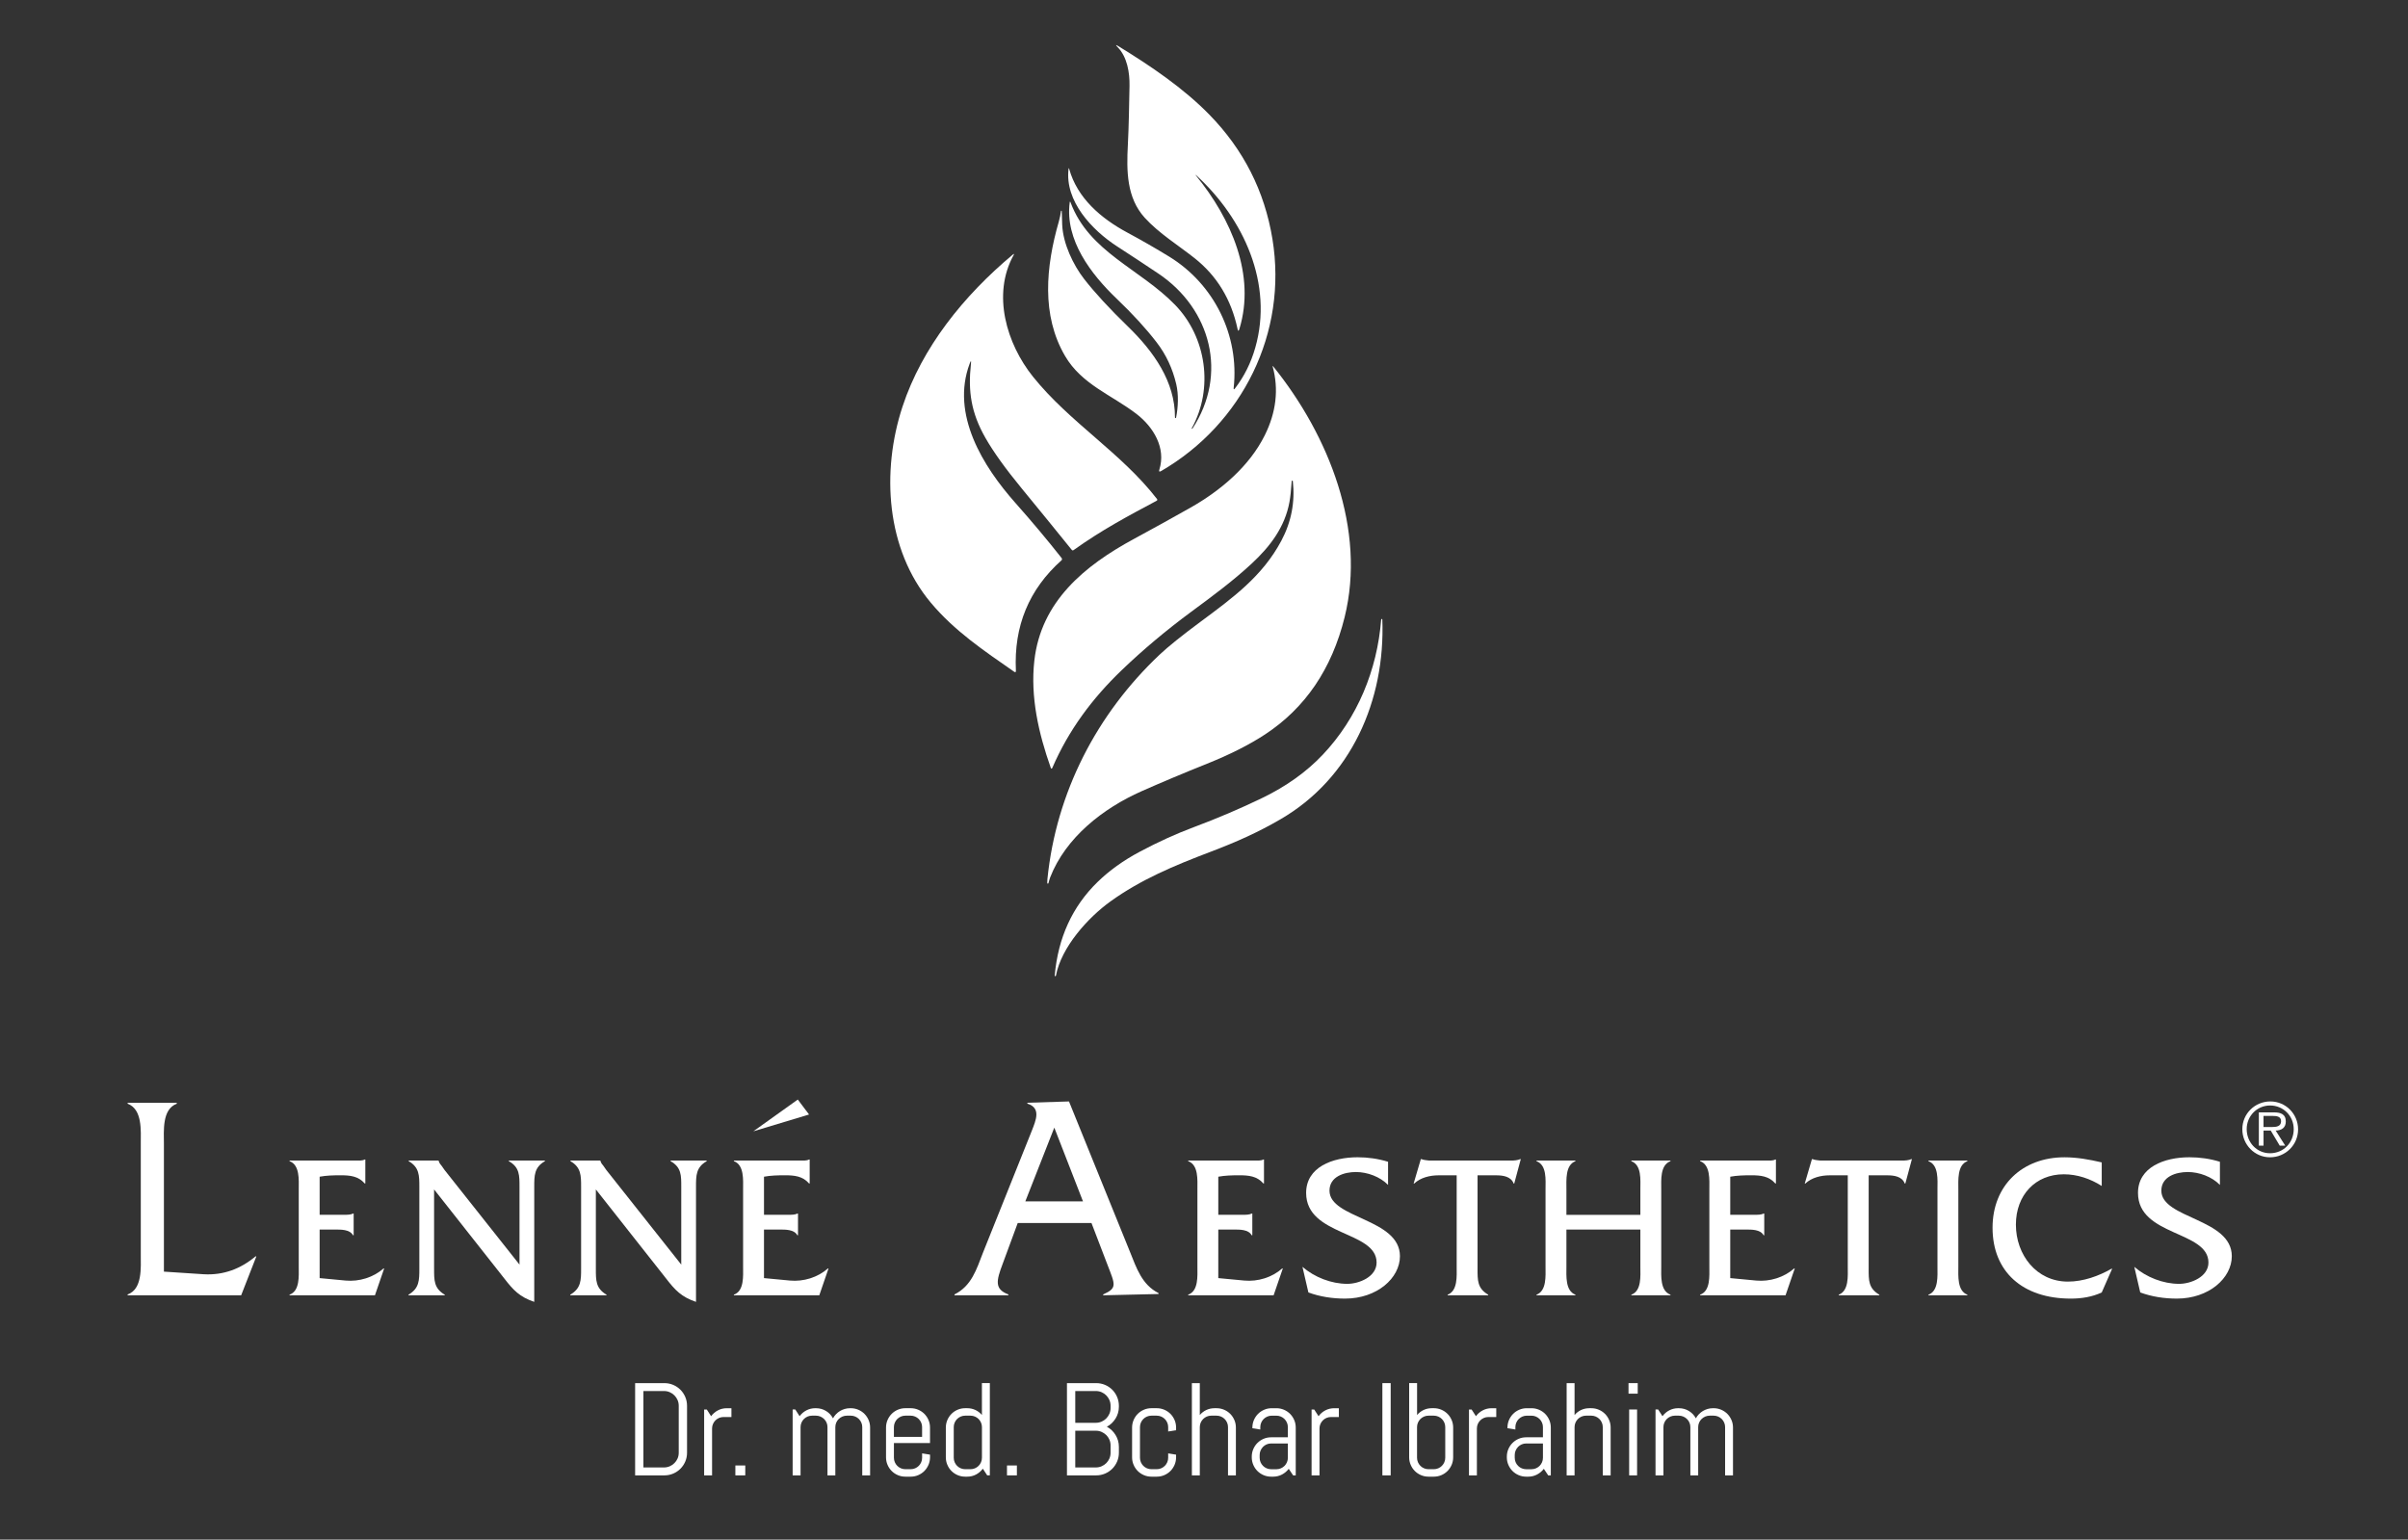
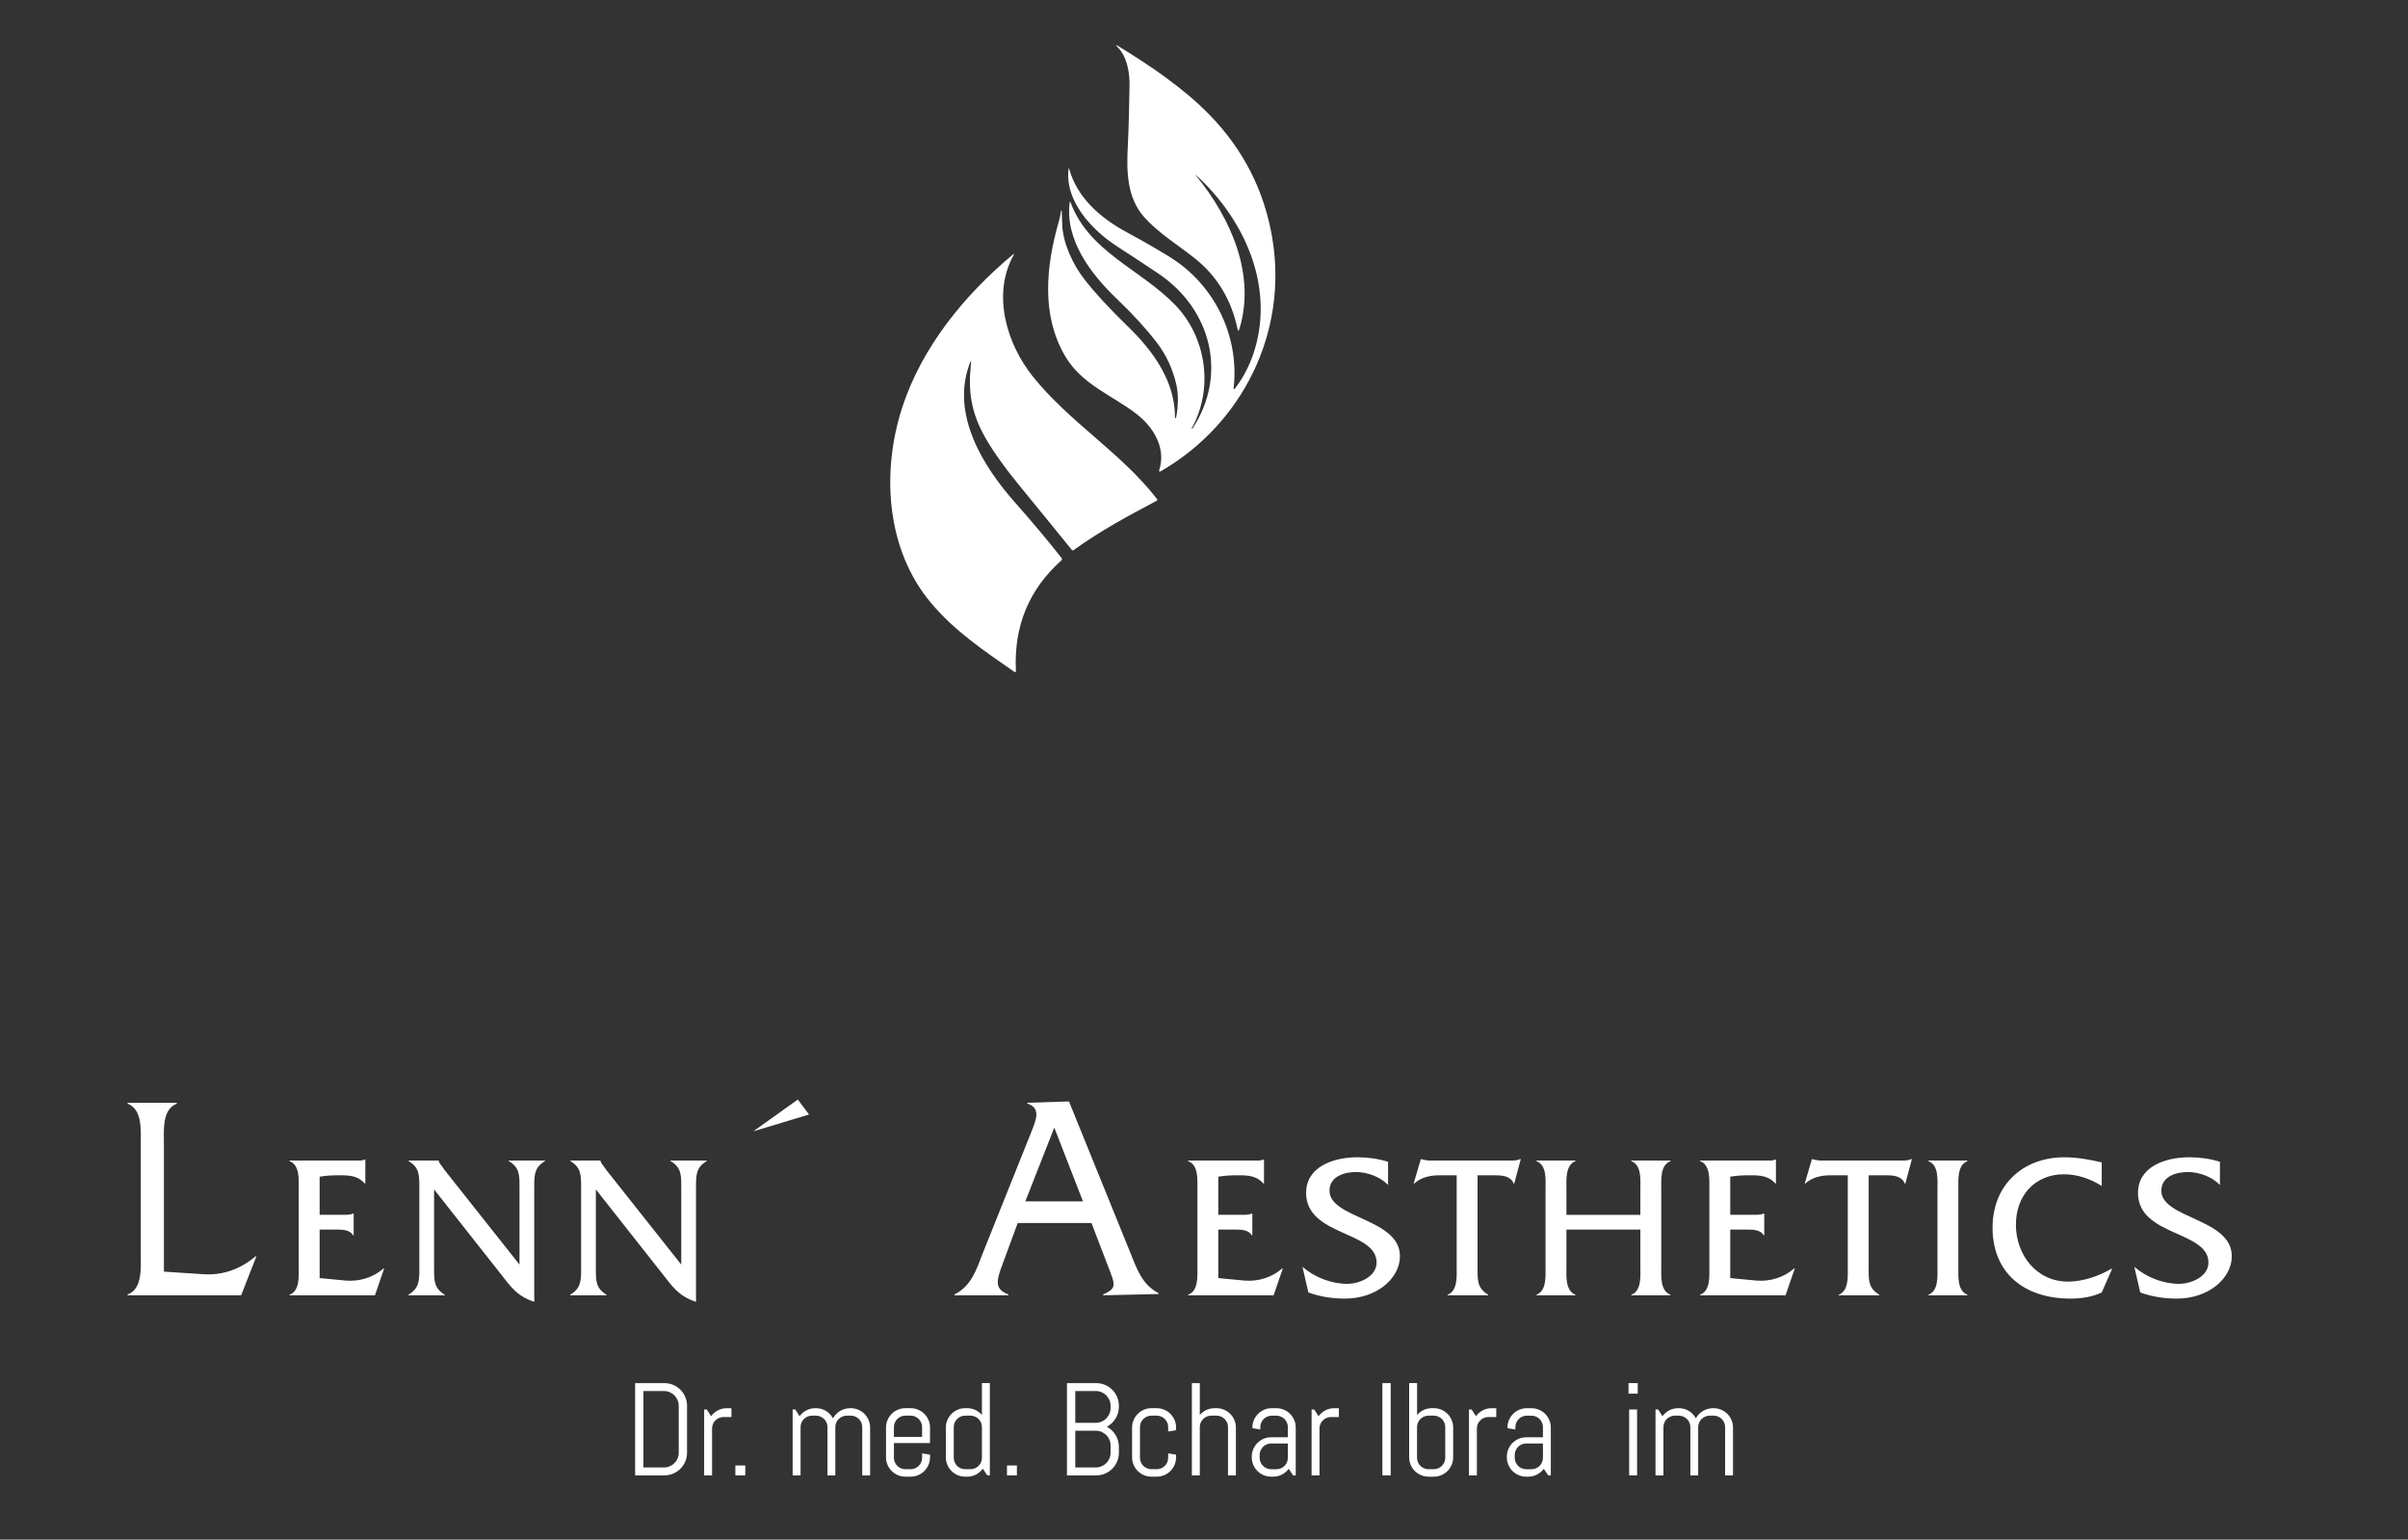
<svg xmlns="http://www.w3.org/2000/svg" version="1.1" id="Ebene_1" x="0px" y="0px" viewBox="0 0 213.682 136.635" xml:space="preserve">
  <rect x="0" y="0" width="213.682" height="136.635" fill="#333333" stroke="none" />
  <style type="text/css">
	.st0{fill:#FFFFFF;}
</style>
  <g>
    <g>
      <path class="st0" d="M28.364,113.428l2.308,0.218c1.199,0.109,2.454-0.272,3.363-1.073h0.055l-0.818,2.381h-7.579v-0.055    c0.927-0.327,0.818-1.672,0.818-2.489v-6.853c0-0.836,0.109-2.163-0.818-2.508v-0.055h5.816c0.309,0,0.618,0.036,0.854-0.091    h0.055v2.126h-0.055c-0.564-0.654-1.309-0.726-2.145-0.726c-0.636,0-1.271,0.018-1.854,0.127v3.38h2.164    c0.291,0,0.581,0,0.8-0.108h0.055v1.927h-0.055c-0.291-0.527-1.055-0.509-1.619-0.509h-1.345V113.428z" />
      <path class="st0" d="M38.521,112.593c0,1.018-0.018,1.744,0.946,2.308v0.055h-3.218v-0.055c0.963-0.564,0.963-1.29,0.963-2.308    v-7.252c0-1.018,0-1.744-0.944-2.289v-0.055h2.653v0.018c0.073,0.218,0.145,0.309,0.272,0.454l0.255,0.364l6.652,8.397v-6.889    c0-1.018,0.018-1.744-0.946-2.289v-0.055h3.2v0.055c-0.946,0.545-0.946,1.271-0.946,2.289v10.197    c-1.291-0.437-1.855-1.036-2.654-2.072l-6.234-7.907V112.593z" />
      <path class="st0" d="M52.876,112.593c0,1.018-0.019,1.744,0.945,2.308v0.055h-3.217v-0.055c0.963-0.564,0.963-1.29,0.963-2.308    v-7.252c0-1.018,0-1.744-0.945-2.289v-0.055h2.654v0.018c0.072,0.218,0.144,0.309,0.272,0.454l0.254,0.364l6.652,8.397v-6.889    c0-1.018,0.019-1.744-0.945-2.289v-0.055h3.199v0.055c-0.946,0.545-0.946,1.271-0.946,2.289v10.197    c-1.29-0.437-1.854-1.036-2.653-2.072l-6.234-7.907V112.593z" />
-       <path class="st0" d="M67.795,113.428l2.309,0.218c1.199,0.109,2.453-0.272,3.362-1.073h0.055l-0.818,2.381h-7.579v-0.055    c0.926-0.327,0.817-1.672,0.817-2.489v-6.853c0-0.836,0.109-2.163-0.817-2.508v-0.055h5.816c0.309,0,0.617,0.036,0.854-0.091    h0.055v2.126h-0.055c-0.564-0.654-1.309-0.726-2.144-0.726c-0.637,0-1.273,0.018-1.855,0.127v3.38h2.163    c0.291,0,0.582,0,0.8-0.108h0.055v1.927h-0.055c-0.291-0.527-1.053-0.509-1.617-0.509h-1.346V113.428z" />
      <path class="st0" d="M108.109,113.428l2.309,0.218c1.199,0.109,2.453-0.272,3.362-1.073h0.055l-0.817,2.381h-7.58v-0.055    c0.927-0.327,0.818-1.672,0.818-2.489v-6.853c0-0.836,0.109-2.163-0.818-2.508v-0.055h5.817c0.308,0,0.617,0.036,0.854-0.091    h0.055v2.126h-0.055c-0.564-0.654-1.309-0.726-2.145-0.726c-0.636,0-1.272,0.018-1.855,0.127v3.38h2.164    c0.291,0,0.582,0,0.8-0.108h0.055v1.927h-0.055c-0.292-0.527-1.054-0.509-1.618-0.509h-1.346V113.428z" />
      <path class="st0" d="M123.175,105.159c-0.709-0.727-1.836-1.145-2.854-1.145c-1.035,0-2.344,0.4-2.344,1.654    c0,2.49,6.252,2.453,6.252,5.816c0,1.944-2.036,3.763-4.871,3.763c-1.108,0-2.217-0.164-3.253-0.546l-0.527-2.272    c1.072,0.927,2.562,1.508,3.98,1.508c1.035,0,2.599-0.617,2.599-1.89c0-2.835-6.253-2.326-6.253-6.18    c0-2.29,2.345-3.163,4.562-3.163c0.909,0,1.835,0.128,2.708,0.401V105.159z" />
      <path class="st0" d="M131.115,112.593c0,1.035-0.018,1.744,0.946,2.308v0.055h-3.599v-0.055c0.909-0.345,0.801-1.672,0.801-2.489    v-8.106h-1.6c-0.781,0-1.6,0.2-2.164,0.726h-0.054l0.636-2.163h0.055c0.218,0.091,0.454,0.091,0.691,0.128h7.233    c0.31,0,0.601-0.019,0.837-0.128h0.055l-0.581,2.163h-0.055c-0.237-0.636-0.963-0.726-1.564-0.726h-1.636V112.593z" />
      <path class="st0" d="M139.001,109.122v3.29c0,0.817-0.109,2.144,0.8,2.489v0.055h-3.454v-0.055    c0.909-0.345,0.801-1.672,0.801-2.489v-6.871c0-0.817,0.128-2.144-0.801-2.489v-0.055h3.454v0.055    c-0.909,0.345-0.8,1.672-0.8,2.508v2.253h6.562v-2.253c0-0.836,0.127-2.163-0.8-2.508v-0.055h3.471v0.055    c-0.927,0.345-0.818,1.672-0.818,2.489v6.871c0,0.817-0.109,2.144,0.818,2.489v0.055h-3.471v-0.055    c0.926-0.345,0.8-1.672,0.8-2.489v-3.29H139.001z" />
      <path class="st0" d="M153.539,113.428l2.308,0.218c1.199,0.109,2.454-0.272,3.363-1.073h0.055l-0.819,2.381h-7.578v-0.055    c0.926-0.327,0.817-1.672,0.817-2.489v-6.853c0-0.836,0.109-2.163-0.817-2.508v-0.055h5.815c0.31,0,0.618,0.036,0.854-0.091h0.055    v2.126h-0.055c-0.564-0.654-1.309-0.726-2.144-0.726c-0.637,0-1.272,0.018-1.854,0.127v3.38h2.163c0.291,0,0.581,0,0.8-0.108    h0.055v1.927h-0.055c-0.291-0.527-1.054-0.509-1.618-0.509h-1.345V113.428z" />
      <path class="st0" d="M165.822,112.593c0,1.035-0.018,1.744,0.946,2.308v0.055h-3.6v-0.055c0.909-0.345,0.801-1.672,0.801-2.489    v-8.106h-1.6c-0.781,0-1.599,0.2-2.163,0.726h-0.055l0.636-2.163h0.055c0.218,0.091,0.454,0.091,0.691,0.128h7.234    c0.309,0,0.6-0.019,0.837-0.128h0.055l-0.582,2.163h-0.055c-0.237-0.636-0.963-0.726-1.563-0.726h-1.636V112.593z" />
      <path class="st0" d="M171.928,105.559c0-0.836,0.127-2.163-0.801-2.508v-0.055h3.454v0.055c-0.909,0.345-0.801,1.69-0.801,2.508    v6.853c0,0.817-0.108,2.144,0.801,2.489v0.055h-3.454v-0.055c0.909-0.327,0.801-1.672,0.801-2.489V105.559z" />
      <path class="st0" d="M186.503,105.25c-1-0.636-2.163-1.035-3.362-1.035c-2.509,0-4.253,1.835-4.253,4.471    c0,2.672,1.817,5.053,4.616,5.053c1.363,0,2.726-0.49,3.871-1.145h0.055l-0.926,2.108c-0.854,0.4-1.8,0.546-2.745,0.546    c-4.289,0-6.943-2.4-6.943-6.289c0-3.763,2.654-6.253,6.38-6.253c1.109,0,2.236,0.201,3.308,0.454V105.25z" />
      <path class="st0" d="M196.992,105.159c-0.709-0.727-1.835-1.145-2.853-1.145c-1.036,0-2.345,0.4-2.345,1.654    c0,2.49,6.253,2.453,6.253,5.816c0,1.944-2.036,3.763-4.871,3.763c-1.11,0-2.217-0.164-3.254-0.546l-0.527-2.272    c1.073,0.927,2.562,1.508,3.98,1.508c1.036,0,2.599-0.617,2.599-1.89c0-2.835-6.252-2.326-6.252-6.18    c0-2.29,2.344-3.163,4.561-3.163c0.91,0,1.837,0.128,2.709,0.401V105.159z" />
    </g>
    <polygon class="st0" points="70.795,97.582 71.794,98.909 66.851,100.4  " />
    <g>
      <path class="st0" d="M90.311,108.54l-1.351,3.662c-0.545,1.454-0.727,2.208,0.52,2.675v0.078h-4.779v-0.078    c1.507-0.753,1.948-2.207,2.52-3.688l4.337-10.83c0.363-0.935,0.856-2.026-0.39-2.415v-0.078l3.692-0.116l5.402,13.323    c0.597,1.48,1.065,2.935,2.545,3.688v0.078l-4.913,0.116v-0.078c1.273-0.571,1.065-0.856,0.365-2.675l-1.403-3.662H90.311z     M93.557,100.074l-2.571,6.544h5.116L93.557,100.074z" />
    </g>
    <g>
      <path class="st0" d="M18.076,113.086c1.765,0.104,3.297-0.493,4.594-1.583h0.078l-1.349,3.453H11.325v-0.078    c1.324-0.467,1.168-2.388,1.168-3.556l0-9.787c0-1.194,0.156-3.089-1.168-3.583v-0.078h4.362v0.078    c-1.324,0.493-1.142,2.414-1.142,3.583l0,11.319L18.076,113.086z" />
    </g>
  </g>
  <g>
    <g>
      <path class="st0" d="M106.141,15.595c3.108,3.804,5.307,8.812,3.839,13.604c-0.062,0.203-0.118,0.201-0.162-0.007    c-0.557-2.615-1.827-4.708-3.811-6.28c-1.441-1.142-3.163-2.201-4.424-3.586c-1.616-1.781-1.621-4.167-1.498-6.486    c0.09-1.741,0.109-3.464,0.146-5.221c0.023-1.172-0.208-2.576-1.052-3.434c-0.206-0.21-0.185-0.24,0.067-0.086    c2.851,1.746,5.758,3.709,8.075,6.079c3.031,3.106,4.898,6.784,5.594,11.039c1.36,8.322-2.664,16.397-9.869,20.582    c-0.169,0.097-0.222,0.053-0.164-0.132c0.599-1.908-0.525-3.774-2.033-4.932c-2.174-1.674-4.856-2.608-6.336-5.14    c-2.116-3.614-1.711-7.915-0.553-11.941c0.086-0.301,0.15-0.61,0.192-0.93c0.002-0.016,0.012-0.023,0.028-0.023h0.002    c0.021,0.002,0.032,0.014,0.035,0.035c0.009,0.409,0.023,0.821,0.042,1.235c0.079,1.656,0.974,3.538,1.94,4.782    c0.948,1.219,2.245,2.627,3.892,4.225c2.273,2.204,4.192,4.893,4.174,8.075c0,0.03,0.016,0.049,0.046,0.051    c0.028,0.002,0.044-0.007,0.049-0.03c0.192-0.946,0.236-2.046,0.019-2.974c-0.324-1.39-0.904-2.631-1.744-3.721    c-0.934-1.214-2.113-2.504-3.54-3.866c-2.271-2.171-4.606-5.214-4.172-8.54c0.014-0.104,0.039-0.109,0.076-0.009    c1.646,4.414,6.162,5.883,9.279,9.097c2.782,2.867,3.429,7.42,1.478,10.94c-0.012,0.021-0.007,0.037,0.014,0.049l0,0    c0.016,0.009,0.03,0.007,0.042-0.009c3.168-4.817,1.651-10.623-3.013-13.756c-1.214-0.816-2.442-1.623-3.681-2.426    c-2.194-1.42-4.659-4.005-4.294-6.884c0.012-0.079,0.025-0.081,0.046-0.005c0.717,2.615,2.84,4.417,5.15,5.661    c1.29,0.694,2.537,1.411,3.739,2.148c3.975,2.444,6.229,6.981,5.714,11.643c-0.016,0.155,0.021,0.171,0.116,0.049    c0.816-1.059,1.415-2.262,1.799-3.607c1.626-5.693-1.031-11.449-5.219-15.289C106.05,15.468,106.041,15.474,106.141,15.595    L106.141,15.595z" />
      <path class="st0" d="M86.159,32.302c0.035-0.312-0.005-0.321-0.113-0.028c-1.686,4.509,1.186,9.12,4.049,12.348    c1.496,1.686,2.867,3.323,4.114,4.907c0.049,0.06,0.042,0.148-0.016,0.199c-2.888,2.578-4.236,5.843-4.044,9.795    c0.007,0.136-0.046,0.167-0.16,0.088c-2.678-1.864-5.288-3.61-7.4-6.135c-3.959-4.731-4.4-11.617-2.504-17.384    c1.734-5.274,5.443-9.862,9.781-13.49c0.127-0.104,0.15-0.086,0.069,0.058c-1.91,3.469-0.62,7.839,1.727,10.766    c3.267,4.074,7.825,6.741,11.014,10.866c0.037,0.049,0.021,0.118-0.032,0.146c-2.594,1.383-4.886,2.601-7.369,4.377    c-0.067,0.049-0.125,0.039-0.176-0.025c-1.496-1.852-2.978-3.672-4.444-5.455c-1.441-1.753-2.511-3.247-3.216-4.484    C86.171,36.623,85.894,34.716,86.159,32.302L86.159,32.302z" />
-       <path class="st0" d="M114.625,42.682c-0.051,0.798-0.118,1.42-0.199,1.861c-0.405,2.231-1.713,3.956-3.358,5.48    c-1.66,1.542-3.501,2.9-5.342,4.257c-2.236,1.653-4.299,3.383-6.183,5.191c-2.625,2.518-4.715,5.335-6.151,8.651    c-0.058,0.132-0.109,0.132-0.157-0.005c-1.066-3.022-1.815-6.262-1.448-9.495c0.59-5.228,4.424-8.408,8.845-10.799    c1.732-0.937,3.408-1.864,5.025-2.779c2.65-1.501,5.2-3.647,6.576-6.412c1.015-2.044,1.251-4.077,0.705-6.095    c-0.019-0.074-0.005-0.081,0.042-0.023c4.962,6.156,8.26,14.503,6.338,22.268c-1.135,4.585-3.489,8.052-7.064,10.399    c-1.397,0.916-3.112,1.783-5.15,2.599c-2.125,0.853-4.056,1.665-5.797,2.437c-3.427,1.517-6.734,4.104-8.119,7.654    c-0.081,0.206-0.103,0.36-0.152,0.51c-0.015,0.047-0.11,0.079-0.106-0.052c0.003-0.08,0.004-0.205,0.018-0.336    c0.777-7.659,4.372-14.627,9.957-19.897c0.747-0.705,1.952-1.674,3.617-2.909c2.867-2.127,5.499-4.035,7.18-7.194    c0.89-1.672,1.23-3.441,1.02-5.309c-0.002-0.012-0.009-0.019-0.021-0.019l-0.058-0.002    C114.632,42.663,114.625,42.67,114.625,42.682L114.625,42.682z" />
    </g>
-     <path class="st0" d="M122.665,54.982c0-0.03-0.012-0.049-0.042-0.049l-0.005,0c-0.035-0.002-0.052,0.021-0.054,0.056   c-0.356,4.467-2.093,8.72-5.187,11.992c-1.443,1.524-3.228,2.8-5.353,3.829c-1.954,0.946-3.975,1.808-6.063,2.588   c-1.593,0.597-3.203,1.327-4.826,2.194c-1.45,0.772-2.694,1.665-3.737,2.68c-2.236,2.178-3.506,4.946-3.804,8.301   c0,0-0.009,0.055,0.041,0.061c0.027,0.003,0.061-0.017,0.068-0.052c0.474-2.53,2.858-5.159,4.837-6.583   c2.696-1.942,5.668-3.184,8.854-4.393c2.405-0.913,4.252-1.748,6.211-2.884C119.918,69.067,122.938,62.137,122.665,54.982z" />
  </g>
  <g>
-     <path class="st0" d="M198.98,100.214c0-1.379,1.121-2.464,2.485-2.464c1.372,0,2.464,1.113,2.464,2.478   c0,1.379-1.113,2.478-2.493,2.478C200.064,102.706,198.98,101.579,198.98,100.214z M203.541,100.214   c0-1.185-0.927-2.105-2.097-2.105c-1.164,0-2.076,0.941-2.076,2.097c0,1.171,0.884,2.141,2.069,2.141   C202.629,102.347,203.541,101.413,203.541,100.214z M202.787,101.672h-0.488l-0.797-1.336h-0.639v1.336h-0.417V98.72h1.329   c0.567,0,1.063,0.129,1.063,0.812c0,0.553-0.374,0.79-0.898,0.804L202.787,101.672z M201.623,100.02   c0.373,0,0.797-0.05,0.797-0.517c0-0.431-0.409-0.467-0.747-0.467h-0.812v0.984H201.623z" />
-   </g>
+     </g>
  <g>
    <path class="st0" d="M60.81,129.708c-0.104,0.244-0.248,0.457-0.431,0.64c-0.183,0.183-0.397,0.326-0.642,0.431   c-0.246,0.104-0.507,0.157-0.785,0.157h-2.592v-8.188h2.592c0.278,0,0.539,0.052,0.785,0.157c0.246,0.104,0.46,0.248,0.642,0.431   c0.183,0.183,0.327,0.397,0.431,0.642c0.105,0.246,0.157,0.507,0.157,0.785v4.163C60.967,129.204,60.914,129.465,60.81,129.708z    M60.23,124.763c0-0.183-0.034-0.353-0.103-0.511c-0.068-0.158-0.162-0.297-0.282-0.417s-0.259-0.214-0.417-0.283   c-0.158-0.068-0.328-0.103-0.511-0.103h-1.822v6.784h1.822c0.183,0,0.353-0.035,0.511-0.103s0.297-0.162,0.417-0.28   c0.12-0.118,0.214-0.256,0.282-0.414c0.069-0.157,0.103-0.328,0.103-0.511V124.763z" />
    <path class="st0" d="M64.205,125.757c-0.141,0-0.274,0.027-0.397,0.08c-0.124,0.053-0.231,0.126-0.323,0.217   c-0.091,0.091-0.163,0.199-0.217,0.323s-0.08,0.256-0.08,0.397v4.163h-0.703v-5.847h0.235l0.382,0.594   c0.16-0.217,0.361-0.389,0.602-0.517s0.505-0.191,0.791-0.191h0.411v0.782H64.205z" />
    <path class="st0" d="M65.255,130.936v-0.879h0.879v0.879H65.255z" />
    <path class="st0" d="M76.515,130.936v-4.283c0-0.141-0.026-0.273-0.08-0.397c-0.053-0.124-0.126-0.231-0.217-0.323   c-0.091-0.091-0.199-0.164-0.323-0.217c-0.124-0.053-0.256-0.08-0.397-0.08h-0.349c-0.141,0-0.273,0.027-0.397,0.08   c-0.124,0.053-0.232,0.126-0.326,0.217c-0.093,0.091-0.167,0.199-0.22,0.323c-0.053,0.124-0.08,0.256-0.08,0.397v4.283h-0.697   v-4.283c0-0.141-0.026-0.273-0.08-0.397s-0.127-0.231-0.22-0.323c-0.093-0.091-0.202-0.164-0.326-0.217   c-0.124-0.053-0.256-0.08-0.397-0.08h-0.348c-0.141,0-0.274,0.027-0.397,0.08c-0.124,0.053-0.231,0.126-0.323,0.217   c-0.091,0.091-0.163,0.199-0.217,0.323c-0.053,0.124-0.08,0.256-0.08,0.397v4.283h-0.703v-5.847h0.235l0.382,0.594   c0.16-0.217,0.361-0.389,0.602-0.517c0.242-0.128,0.505-0.191,0.791-0.191h0.057c0.331,0,0.63,0.082,0.896,0.246   c0.267,0.164,0.472,0.38,0.617,0.651c0.072-0.133,0.162-0.255,0.268-0.366c0.107-0.111,0.225-0.205,0.354-0.283   c0.13-0.078,0.271-0.139,0.423-0.183c0.152-0.044,0.31-0.065,0.474-0.065h0.057c0.236,0,0.458,0.045,0.668,0.134   c0.209,0.089,0.392,0.212,0.548,0.368c0.156,0.157,0.279,0.339,0.368,0.549c0.09,0.209,0.134,0.432,0.134,0.668v4.243H76.515z" />
    <path class="st0" d="M82.394,129.999c-0.09,0.209-0.212,0.392-0.368,0.549c-0.156,0.156-0.339,0.279-0.548,0.368   c-0.209,0.09-0.432,0.134-0.668,0.134h-0.468c-0.236,0-0.459-0.045-0.668-0.134c-0.209-0.089-0.392-0.212-0.548-0.368   c-0.156-0.156-0.279-0.339-0.368-0.549c-0.09-0.209-0.134-0.432-0.134-0.668v-2.638c0-0.236,0.045-0.458,0.134-0.668   c0.09-0.209,0.212-0.392,0.368-0.549c0.156-0.156,0.339-0.279,0.548-0.368c0.209-0.09,0.432-0.134,0.668-0.134h0.468   c0.236,0,0.458,0.045,0.668,0.134c0.209,0.089,0.392,0.212,0.548,0.368c0.156,0.157,0.279,0.339,0.368,0.549   c0.09,0.209,0.134,0.432,0.134,0.668v1.376h-3.203v1.302c0,0.141,0.026,0.273,0.08,0.397c0.053,0.124,0.126,0.231,0.217,0.323   c0.091,0.091,0.199,0.164,0.323,0.217c0.124,0.053,0.256,0.08,0.397,0.08h0.468c0.141,0,0.273-0.027,0.397-0.08   c0.124-0.053,0.231-0.126,0.323-0.217c0.091-0.092,0.164-0.199,0.217-0.323c0.053-0.124,0.08-0.256,0.08-0.397v-0.388l0.703,0.114   v0.234C82.528,129.567,82.483,129.79,82.394,129.999z M81.826,126.653c0-0.141-0.026-0.273-0.08-0.397   c-0.053-0.124-0.125-0.231-0.217-0.323c-0.091-0.091-0.199-0.164-0.323-0.217c-0.124-0.053-0.256-0.08-0.397-0.08h-0.468   c-0.141,0-0.274,0.027-0.397,0.08c-0.124,0.053-0.231,0.126-0.323,0.217c-0.091,0.091-0.163,0.199-0.217,0.323   c-0.053,0.124-0.08,0.256-0.08,0.397v0.868h2.501V126.653z" />
    <path class="st0" d="M87.604,130.936l-0.389-0.594c-0.16,0.217-0.36,0.389-0.6,0.517c-0.24,0.128-0.502,0.191-0.788,0.191h-0.177   c-0.236,0-0.459-0.045-0.668-0.134c-0.209-0.089-0.392-0.212-0.548-0.368c-0.156-0.156-0.279-0.339-0.368-0.549   c-0.09-0.209-0.134-0.432-0.134-0.668v-2.638c0-0.236,0.045-0.458,0.134-0.668c0.09-0.209,0.212-0.392,0.368-0.549   c0.156-0.156,0.339-0.279,0.548-0.368c0.209-0.09,0.432-0.134,0.668-0.134h0.177c0.263,0,0.506,0.053,0.731,0.16   c0.224,0.106,0.417,0.255,0.576,0.445v-2.832h0.703v8.188H87.604z M87.136,126.653c0-0.141-0.026-0.273-0.08-0.397   c-0.053-0.124-0.125-0.231-0.217-0.323c-0.091-0.091-0.199-0.164-0.323-0.217c-0.124-0.053-0.256-0.08-0.397-0.08h-0.468   c-0.141,0-0.274,0.027-0.397,0.08c-0.124,0.053-0.231,0.126-0.323,0.217c-0.091,0.091-0.163,0.199-0.217,0.323   s-0.08,0.256-0.08,0.397v2.718c0,0.141,0.026,0.273,0.08,0.397s0.126,0.231,0.217,0.323c0.091,0.091,0.199,0.164,0.323,0.217   c0.124,0.053,0.256,0.08,0.397,0.08h0.468c0.141,0,0.273-0.027,0.397-0.08c0.124-0.053,0.231-0.126,0.323-0.217   c0.091-0.092,0.164-0.199,0.217-0.323c0.053-0.124,0.08-0.256,0.08-0.397V126.653z" />
    <path class="st0" d="M89.358,130.936v-0.879h0.879v0.879H89.358z" />
    <path class="st0" d="M99.131,129.708c-0.105,0.244-0.248,0.457-0.431,0.64c-0.183,0.183-0.397,0.326-0.642,0.431   c-0.246,0.104-0.508,0.157-0.785,0.157h-2.593v-8.188h2.593c0.277,0,0.539,0.052,0.785,0.157c0.246,0.104,0.459,0.248,0.642,0.431   c0.183,0.183,0.327,0.397,0.431,0.642c0.104,0.246,0.157,0.507,0.157,0.785v0.08c0,0.194-0.026,0.38-0.077,0.557   c-0.052,0.177-0.125,0.342-0.221,0.494c-0.094,0.152-0.207,0.29-0.336,0.414c-0.13,0.124-0.274,0.227-0.434,0.311   c0.16,0.084,0.304,0.187,0.434,0.311c0.129,0.124,0.242,0.263,0.336,0.417c0.095,0.154,0.169,0.32,0.221,0.496   c0.051,0.177,0.077,0.363,0.077,0.557v0.525C99.288,129.204,99.235,129.465,99.131,129.708z M98.551,124.763   c0-0.183-0.035-0.353-0.103-0.511c-0.068-0.158-0.163-0.297-0.282-0.417c-0.12-0.12-0.259-0.214-0.417-0.283   c-0.158-0.068-0.328-0.103-0.511-0.103h-1.821v2.821h1.821c0.183,0,0.353-0.035,0.511-0.103c0.158-0.068,0.297-0.163,0.417-0.283   c0.119-0.12,0.214-0.259,0.282-0.417c0.068-0.158,0.103-0.328,0.103-0.511V124.763z M98.551,128.28   c0-0.183-0.035-0.353-0.103-0.511c-0.068-0.158-0.163-0.296-0.282-0.414c-0.12-0.118-0.259-0.211-0.417-0.28   c-0.158-0.068-0.328-0.103-0.511-0.103h-1.821v3.261h1.821c0.183,0,0.353-0.035,0.511-0.103c0.158-0.068,0.297-0.162,0.417-0.28   c0.119-0.118,0.214-0.256,0.282-0.414c0.068-0.157,0.103-0.328,0.103-0.511V128.28z" />
    <path class="st0" d="M104.23,129.999c-0.09,0.209-0.212,0.392-0.368,0.549c-0.156,0.156-0.339,0.279-0.548,0.368   c-0.21,0.09-0.432,0.134-0.668,0.134h-0.468c-0.236,0-0.459-0.045-0.668-0.134c-0.209-0.089-0.392-0.212-0.548-0.368   c-0.156-0.156-0.279-0.339-0.368-0.549c-0.09-0.209-0.135-0.432-0.135-0.668v-2.638c0-0.236,0.045-0.458,0.135-0.668   c0.089-0.209,0.212-0.392,0.368-0.549c0.156-0.156,0.339-0.279,0.548-0.368c0.209-0.09,0.432-0.134,0.668-0.134h0.468   c0.236,0,0.458,0.045,0.668,0.134c0.209,0.089,0.392,0.212,0.548,0.368c0.156,0.157,0.278,0.339,0.368,0.549   c0.09,0.209,0.134,0.432,0.134,0.668v0.234l-0.702,0.114v-0.388c0-0.141-0.026-0.273-0.08-0.397   c-0.053-0.124-0.125-0.231-0.217-0.323c-0.091-0.091-0.199-0.164-0.323-0.217c-0.124-0.053-0.256-0.08-0.397-0.08h-0.468   c-0.142,0-0.274,0.027-0.397,0.08c-0.124,0.053-0.231,0.126-0.323,0.217c-0.091,0.091-0.164,0.199-0.218,0.323   c-0.053,0.124-0.08,0.256-0.08,0.397v2.718c0,0.141,0.027,0.273,0.08,0.397c0.054,0.124,0.126,0.231,0.218,0.323   c0.091,0.091,0.198,0.164,0.323,0.217c0.123,0.053,0.255,0.08,0.397,0.08h0.468c0.141,0,0.273-0.027,0.397-0.08   c0.123-0.053,0.231-0.126,0.323-0.217c0.091-0.092,0.164-0.199,0.217-0.323c0.054-0.124,0.08-0.256,0.08-0.397v-0.388l0.702,0.114   v0.234C104.364,129.567,104.319,129.79,104.23,129.999z" />
    <path class="st0" d="M108.971,130.936v-4.283c0-0.141-0.026-0.273-0.08-0.397c-0.053-0.124-0.125-0.231-0.217-0.323   c-0.091-0.091-0.199-0.164-0.323-0.217c-0.124-0.053-0.256-0.08-0.397-0.08h-0.468c-0.142,0-0.274,0.027-0.397,0.08   c-0.124,0.053-0.231,0.126-0.323,0.217c-0.091,0.091-0.164,0.199-0.218,0.323c-0.053,0.124-0.08,0.256-0.08,0.397v4.283h-0.702   v-8.188h0.702v2.832c0.16-0.19,0.353-0.339,0.577-0.445c0.224-0.106,0.468-0.16,0.731-0.16h0.177c0.236,0,0.458,0.045,0.668,0.134   c0.209,0.089,0.392,0.212,0.548,0.368c0.156,0.157,0.278,0.339,0.368,0.549c0.09,0.209,0.134,0.432,0.134,0.668v4.243H108.971z" />
    <path class="st0" d="M114.75,130.936l-0.388-0.582c-0.16,0.209-0.359,0.378-0.599,0.505c-0.24,0.128-0.503,0.191-0.788,0.191   h-0.177c-0.236,0-0.459-0.045-0.668-0.134c-0.209-0.089-0.392-0.212-0.548-0.368c-0.156-0.156-0.279-0.339-0.368-0.549   c-0.09-0.209-0.135-0.432-0.135-0.668v-0.057c0-0.236,0.045-0.459,0.135-0.668c0.089-0.209,0.212-0.392,0.368-0.548   c0.156-0.156,0.339-0.279,0.548-0.368c0.209-0.09,0.432-0.134,0.668-0.134h1.484v-0.902c0-0.141-0.026-0.273-0.08-0.397   c-0.053-0.124-0.125-0.231-0.217-0.323c-0.091-0.091-0.199-0.164-0.323-0.217c-0.124-0.053-0.256-0.08-0.397-0.08h-0.411   c-0.141,0-0.274,0.027-0.397,0.08c-0.123,0.053-0.231,0.126-0.323,0.217c-0.091,0.091-0.164,0.199-0.217,0.323   c-0.054,0.124-0.08,0.256-0.08,0.397v0.211l-0.702-0.114v-0.057c0-0.236,0.044-0.458,0.134-0.668   c0.09-0.209,0.212-0.392,0.368-0.549c0.156-0.156,0.339-0.279,0.548-0.368c0.21-0.09,0.432-0.134,0.668-0.134h0.411   c0.236,0,0.458,0.045,0.668,0.134c0.209,0.089,0.392,0.212,0.548,0.368c0.156,0.157,0.278,0.339,0.368,0.549   c0.09,0.209,0.134,0.432,0.134,0.668v4.243H114.75z M114.282,128.104h-1.484c-0.142,0-0.274,0.026-0.397,0.08   c-0.124,0.053-0.231,0.127-0.323,0.22c-0.091,0.093-0.164,0.202-0.218,0.326c-0.053,0.124-0.08,0.256-0.08,0.397v0.246   c0,0.141,0.027,0.273,0.08,0.397c0.054,0.124,0.126,0.231,0.218,0.323c0.091,0.091,0.198,0.164,0.323,0.217   c0.123,0.053,0.255,0.08,0.397,0.08h0.468c0.141,0,0.273-0.027,0.397-0.08c0.123-0.053,0.231-0.126,0.323-0.217   c0.091-0.092,0.164-0.199,0.217-0.323c0.054-0.124,0.08-0.256,0.08-0.397V128.104z" />
    <path class="st0" d="M118.108,125.757c-0.142,0-0.274,0.027-0.397,0.08c-0.124,0.053-0.231,0.126-0.323,0.217   c-0.091,0.091-0.164,0.199-0.218,0.323c-0.053,0.124-0.08,0.256-0.08,0.397v4.163h-0.702v-5.847h0.234l0.383,0.594   c0.16-0.217,0.36-0.389,0.602-0.517c0.242-0.128,0.506-0.191,0.791-0.191h0.411v0.782H118.108z" />
    <path class="st0" d="M122.67,130.936v-8.188h0.737v8.188H122.67z" />
    <path class="st0" d="M128.818,129.999c-0.09,0.209-0.212,0.392-0.368,0.549c-0.156,0.156-0.339,0.279-0.548,0.368   c-0.21,0.09-0.432,0.134-0.668,0.134h-0.468c-0.236,0-0.459-0.045-0.668-0.134c-0.209-0.089-0.392-0.212-0.548-0.368   c-0.156-0.156-0.279-0.339-0.368-0.549c-0.09-0.209-0.135-0.432-0.135-0.668v-6.584h0.702v2.832c0.16-0.19,0.353-0.339,0.577-0.445   c0.224-0.106,0.468-0.16,0.731-0.16h0.177c0.236,0,0.458,0.045,0.668,0.134c0.209,0.089,0.392,0.212,0.548,0.368   c0.156,0.157,0.278,0.339,0.368,0.549c0.09,0.209,0.134,0.432,0.134,0.668v2.638C128.952,129.567,128.907,129.79,128.818,129.999z    M128.249,126.653c0-0.141-0.026-0.273-0.08-0.397c-0.053-0.124-0.125-0.231-0.217-0.323c-0.091-0.091-0.199-0.164-0.323-0.217   c-0.124-0.053-0.256-0.08-0.397-0.08h-0.468c-0.142,0-0.274,0.027-0.397,0.08c-0.124,0.053-0.231,0.126-0.323,0.217   c-0.091,0.091-0.164,0.199-0.218,0.323c-0.053,0.124-0.08,0.256-0.08,0.397v2.718c0,0.141,0.027,0.273,0.08,0.397   c0.054,0.124,0.126,0.231,0.218,0.323c0.091,0.091,0.198,0.164,0.323,0.217c0.123,0.053,0.255,0.08,0.397,0.08h0.468   c0.141,0,0.273-0.027,0.397-0.08c0.123-0.053,0.231-0.126,0.323-0.217c0.091-0.092,0.164-0.199,0.217-0.323   c0.054-0.124,0.08-0.256,0.08-0.397V126.653z" />
    <path class="st0" d="M132.075,125.757c-0.142,0-0.274,0.027-0.397,0.08c-0.124,0.053-0.231,0.126-0.323,0.217   c-0.092,0.091-0.164,0.199-0.218,0.323c-0.053,0.124-0.08,0.256-0.08,0.397v4.163h-0.702v-5.847h0.234l0.383,0.594   c0.16-0.217,0.36-0.389,0.602-0.517s0.506-0.191,0.791-0.191h0.411v0.782H132.075z" />
    <path class="st0" d="M137.385,130.936l-0.388-0.582c-0.16,0.209-0.359,0.378-0.599,0.505c-0.24,0.128-0.503,0.191-0.788,0.191   h-0.177c-0.236,0-0.459-0.045-0.668-0.134c-0.209-0.089-0.392-0.212-0.548-0.368c-0.156-0.156-0.279-0.339-0.368-0.549   c-0.09-0.209-0.135-0.432-0.135-0.668v-0.057c0-0.236,0.045-0.459,0.135-0.668c0.089-0.209,0.212-0.392,0.368-0.548   c0.156-0.156,0.339-0.279,0.548-0.368c0.209-0.09,0.432-0.134,0.668-0.134h1.484v-0.902c0-0.141-0.026-0.273-0.08-0.397   c-0.053-0.124-0.125-0.231-0.217-0.323c-0.091-0.091-0.199-0.164-0.323-0.217c-0.124-0.053-0.256-0.08-0.397-0.08h-0.411   c-0.141,0-0.274,0.027-0.397,0.08c-0.123,0.053-0.231,0.126-0.323,0.217c-0.092,0.091-0.164,0.199-0.217,0.323   c-0.054,0.124-0.08,0.256-0.08,0.397v0.211l-0.702-0.114v-0.057c0-0.236,0.044-0.458,0.134-0.668   c0.09-0.209,0.212-0.392,0.368-0.549c0.156-0.156,0.339-0.279,0.548-0.368c0.21-0.09,0.432-0.134,0.668-0.134h0.411   c0.236,0,0.458,0.045,0.668,0.134c0.209,0.089,0.392,0.212,0.548,0.368c0.156,0.157,0.278,0.339,0.368,0.549   c0.09,0.209,0.134,0.432,0.134,0.668v4.243H137.385z M136.917,128.104h-1.484c-0.142,0-0.274,0.026-0.397,0.08   c-0.124,0.053-0.231,0.127-0.323,0.22c-0.092,0.093-0.164,0.202-0.218,0.326c-0.053,0.124-0.08,0.256-0.08,0.397v0.246   c0,0.141,0.027,0.273,0.08,0.397c0.054,0.124,0.126,0.231,0.218,0.323c0.091,0.091,0.198,0.164,0.323,0.217   c0.123,0.053,0.255,0.08,0.397,0.08h0.468c0.141,0,0.273-0.027,0.397-0.08c0.123-0.053,0.231-0.126,0.323-0.217   c0.092-0.092,0.164-0.199,0.217-0.323c0.054-0.124,0.08-0.256,0.08-0.397V128.104z" />
-     <path class="st0" d="M142.227,130.936v-4.283c0-0.141-0.026-0.273-0.08-0.397c-0.053-0.124-0.125-0.231-0.217-0.323   c-0.091-0.091-0.199-0.164-0.323-0.217c-0.124-0.053-0.256-0.08-0.397-0.08h-0.468c-0.142,0-0.274,0.027-0.397,0.08   c-0.124,0.053-0.231,0.126-0.323,0.217c-0.091,0.091-0.164,0.199-0.218,0.323c-0.053,0.124-0.08,0.256-0.08,0.397v4.283h-0.702   v-8.188h0.702v2.832c0.16-0.19,0.353-0.339,0.577-0.445c0.224-0.106,0.468-0.16,0.731-0.16h0.177c0.236,0,0.458,0.045,0.668,0.134   c0.209,0.089,0.392,0.212,0.548,0.368c0.156,0.157,0.278,0.339,0.368,0.549c0.09,0.209,0.134,0.432,0.134,0.668v4.243H142.227z" />
    <path class="st0" d="M144.512,123.684v-0.936h0.817v0.936H144.512z M144.569,130.936v-5.847h0.703v5.847H144.569z" />
    <path class="st0" d="M153.083,130.936v-4.283c0-0.141-0.027-0.273-0.08-0.397c-0.053-0.124-0.125-0.231-0.217-0.323   c-0.092-0.091-0.199-0.164-0.323-0.217c-0.124-0.053-0.256-0.08-0.397-0.08h-0.349c-0.141,0-0.273,0.027-0.397,0.08   c-0.123,0.053-0.232,0.126-0.326,0.217c-0.093,0.091-0.167,0.199-0.22,0.323s-0.08,0.256-0.08,0.397v4.283H150v-4.283   c0-0.141-0.027-0.273-0.08-0.397c-0.054-0.124-0.127-0.231-0.221-0.323c-0.093-0.091-0.201-0.164-0.326-0.217   c-0.123-0.053-0.255-0.08-0.397-0.08h-0.348c-0.142,0-0.274,0.027-0.397,0.08c-0.124,0.053-0.231,0.126-0.323,0.217   c-0.091,0.091-0.164,0.199-0.218,0.323c-0.053,0.124-0.08,0.256-0.08,0.397v4.283h-0.702v-5.847h0.234l0.383,0.594   c0.16-0.217,0.36-0.389,0.602-0.517s0.506-0.191,0.791-0.191h0.057c0.331,0,0.631,0.082,0.897,0.246   c0.267,0.164,0.472,0.38,0.617,0.651c0.072-0.133,0.161-0.255,0.268-0.366c0.107-0.111,0.224-0.205,0.354-0.283   c0.129-0.078,0.27-0.139,0.422-0.183c0.152-0.044,0.311-0.065,0.475-0.065h0.057c0.236,0,0.458,0.045,0.667,0.134   c0.21,0.089,0.393,0.212,0.549,0.368c0.156,0.157,0.278,0.339,0.368,0.549c0.09,0.209,0.134,0.432,0.134,0.668v4.243H153.083z" />
  </g>
</svg>